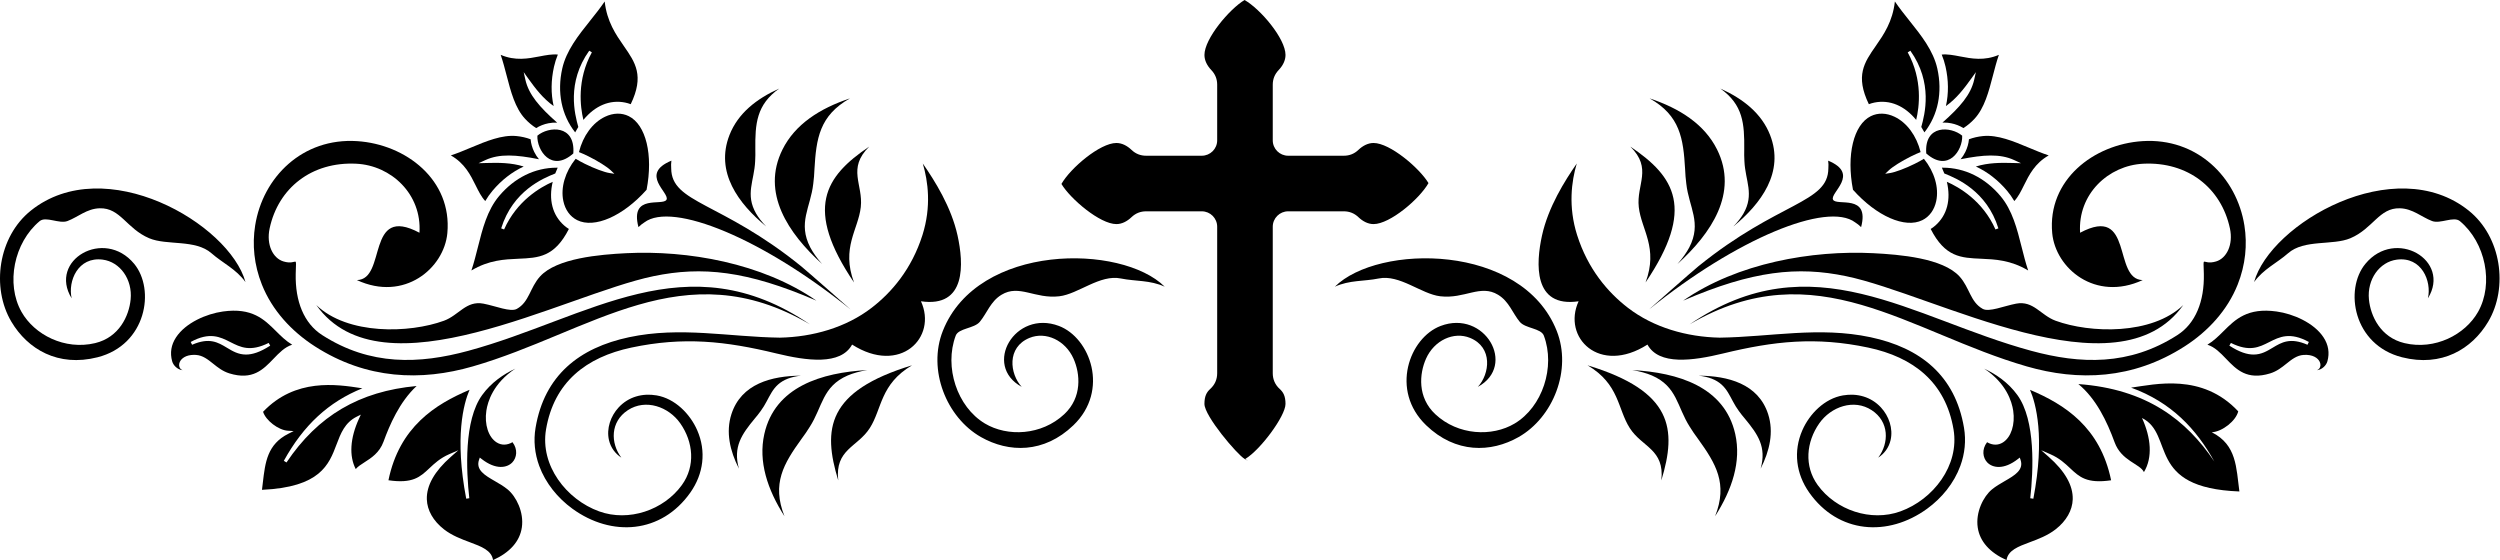
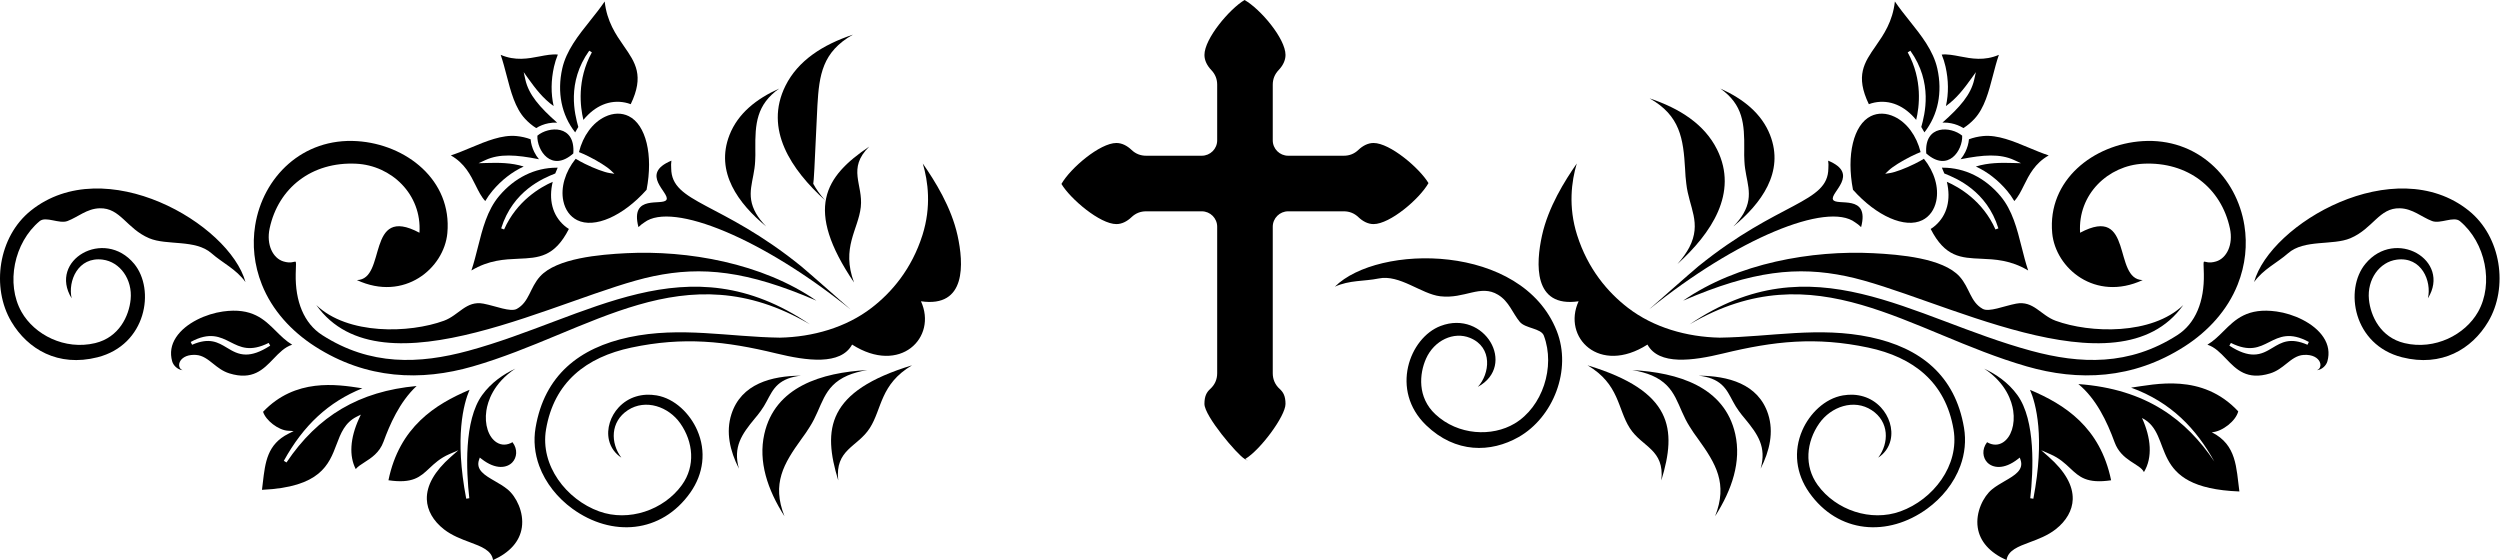
<svg xmlns="http://www.w3.org/2000/svg" version="1.1" id="Layer_1" x="0px" y="0px" width="982px" height="220px" viewBox="0 0 982 220" enable-background="new 0 0 982 220" xml:space="preserve">
  <g>
    <g>
      <path fill-rule="evenodd" clip-rule="evenodd" d="M499.94,33.289c0,7.275,0,14.564,0,21.846c0,3.329,2.721,6.034,6.05,6.034h21.84    c2.225,0,4.138-0.752,5.746-2.289c1.741-1.648,3.786-2.714,5.959-2.714c6.441,0,18.044,9.859,21.574,15.757    c-3.53,6.242-15.133,16.1-21.574,16.1c-2.173,0-4.218-1.072-5.959-2.73c-1.607-1.527-3.521-2.287-5.746-2.287    c-7.273,0-14.56,0-21.84,0c-3.329,0-6.05,2.712-6.05,6.05v57.559c0,2.433,0.932,4.531,2.735,6.178    c1.401,1.263,2.273,2.799,2.273,5.872c0,4.755-9.859,18.039-15.752,21.574c-0.228,0.064,2.637,1.786-0.339,0    c-2.973-1.775-15.752-16.819-15.752-21.574c0-3.073,0.871-4.609,2.263-5.872c1.814-1.646,2.742-3.745,2.742-6.178    c0-19.191,0-38.371,0-57.559c0-3.338-2.717-6.05-6.055-6.05h-21.843c-2.219,0-4.132,0.759-5.744,2.287    c-1.738,1.657-3.777,2.73-5.954,2.73c-6.439,0-18.046-9.859-21.583-15.764c3.537-6.235,15.144-16.093,21.583-16.093    c2.177,0,4.216,1.065,5.954,2.714c1.611,1.537,3.524,2.289,5.744,2.289c7.279,0,14.561,0,21.843,0    c3.338,0,6.055-2.705,6.055-6.034V33.289c0-2.224-0.758-4.138-2.29-5.745c-1.659-1.744-2.715-3.777-2.715-5.954    c0-6.434,9.853-18.053,15.752-21.59c6.233,3.537,16.091,15.156,16.091,21.59c0,2.177-1.063,4.209-2.715,5.954    C500.703,29.151,499.94,31.065,499.94,33.289L499.94,33.289z" />
    </g>
    <g>
      <g>
        <g>
          <path fill-rule="evenodd" clip-rule="evenodd" d="M314.682,104.575c-31.574-25.529-50.958-24.694-51.035-38.462      c-0.076-0.975-0.06-1.975,0.077-3.006c-12.699,5.277-0.578,12.608-1.911,15.314c-1.345,2.694-14.52-2.5-11.028,10.792      c0.737-0.729,1.52-1.351,2.342-1.868c11.012-8.286,46.631,6.486,80.943,34.186C334.069,121.53,316.885,106.36,314.682,104.575z" />
        </g>
        <g>
          <path d="M237.521,0.581c-1.774,2.609-3.787,5.131-5.746,7.584c-4.593,5.752-9.341,11.699-10.922,18.757      c-2.094,9.358-0.294,18.233,5.071,25.072c0.381-0.724,0.793-1.437,1.23-2.125c-1.399-5.01-4.65-17.407,4.292-29.957l1.038,0.652      c-5.951,10.818-4.559,21.461-3.328,26.533c4.582-5.592,10.353-8.012,16.353-6.822c0.778,0.157,1.527,0.375,2.238,0.651      c5.395-11.197,1.817-16.344-2.694-22.837C241.921,13.585,238.401,8.521,237.521,0.581z" />
        </g>
        <g>
          <path fill-rule="evenodd" clip-rule="evenodd" d="M225.197,60.274c0.851-11.479-9.761-10.659-14.11-6.985      C210.8,58.971,216.578,67.913,225.197,60.274L225.197,60.274z" />
        </g>
        <g>
          <path d="M226.116,62.368c-4.139,5.15-5.947,11.312-4.841,16.577c0.73,3.478,2.666,6.153,5.448,7.532      c6.781,3.358,17.974-1.545,27.254-11.937c2.646-13.679-0.228-25.555-7.009-28.916c-2.788-1.382-6.092-1.302-9.305,0.229      c-4.858,2.311-8.662,7.479-10.247,13.887c1.069,0.411,2.39,1.003,3.783,1.697c3.652,1.812,7.237,4.065,8.718,5.48l1.414,1.351      l-1.933-0.301c-2.028-0.315-5.996-1.803-9.65-3.615C228.362,63.665,227.095,62.972,226.116,62.368z" />
        </g>
        <g>
          <path d="M177.096,61.048c5.431,3.071,7.718,7.686,9.754,11.793c1.145,2.308,2.232,4.502,3.761,6.135      c0.881-1.499,1.823-2.837,2.866-4.071c3.491-4.146,7.693-7.403,12.23-9.496c-4.866-1.52-9.742-1.527-14.717-1.383l-3.026,0.087      l2.753-1.26c5.522-2.524,11.98-2.094,20.997-0.301c-0.702-0.816-1.327-1.774-1.867-2.867c-0.787-1.594-1.275-3.307-1.42-4.98      c-1.72-0.645-3.582-1.07-5.542-1.264c-5.697-0.563-11.924,2.034-17.924,4.546C182.377,59.069,179.72,60.181,177.096,61.048z" />
        </g>
        <g>
          <path d="M218.661,65.868c-8.56,0-16.562,3.937-22.635,11.164c-4.659,5.534-6.514,12.914-8.308,20.052      c-0.765,3.042-1.551,6.171-2.553,9.161c6.85-4.11,13.009-4.377,18.487-4.614c7.898-0.343,14.162-0.614,19.804-11.695      c-0.668-0.406-1.296-0.87-1.871-1.383c-4.581-4.051-6.152-10.105-4.481-17.142c-4.779,2.09-14.087,7.427-19.097,18.72      l-1.147-0.431c4.598-14.786,16.519-19.686,21.243-21.56c0.284-0.765,0.603-1.525,0.95-2.269      C218.922,65.868,218.792,65.868,218.661,65.868z" />
        </g>
        <g>
          <path d="M196.669,21.538c0.9,2.612,1.625,5.397,2.329,8.104c1.637,6.297,3.331,12.809,7.246,17.019      c1.323,1.431,2.789,2.657,4.363,3.649c1.403-0.888,3.099-1.554,4.82-1.89c1.195-0.231,2.337-0.313,3.417-0.248      c-6.894-6.091-11.153-10.97-12.484-16.892l-0.662-2.948l1.759,2.457c2.894,4.04,5.852,7.913,10.012,10.869      c-1.103-4.922-1.053-10.12,0.149-15.478c0.363-1.61,0.857-3.169,1.504-4.745c-2.224-0.229-4.636,0.233-7.17,0.72      C207.456,23.023,202.401,23.996,196.669,21.538z" />
        </g>
      </g>
      <g>
        <path d="M164.765,91.423c0.985-15.157-11.096-26.45-24.837-27.116c-17.43-0.847-30.624,9.487-34.02,25.43     c-1.363,6.414,1.306,11.722,5.457,12.962c5.66,1.683,4.957-3.149,4.792,4.921c-0.219,10.72,3.213,19.392,10.408,24.006     c18.899,12.135,38.12,11.408,57.4,6.171c47.294-12.839,85.735-43.318,134.186-10.384c-49.588-29.141-86.163,3.185-132.473,16.523     c-20.191,5.821-41.599,5.193-61.955-7.869c-9.259-5.941-16.842-14.219-20.851-24.29c-3.086-7.737-3.835-15.724-2.649-23.177     c3.014-19.044,18.629-34.546,40.065-33.164c19.152,1.234,37.358,15.258,35.433,36.128c-1.274,13.802-16.916,27.072-35.54,18.449     C152.087,109.807,143.57,80.126,164.765,91.423L164.765,91.423z" />
      </g>
      <g>
        <path fill-rule="evenodd" clip-rule="evenodd" d="M124.24,119.821c25.915,36.471,97.285-4.048,132.459-11.341     c18.983-3.947,36.62-2.224,63.995,9.617c-21.336-14.802-50.673-19.855-74.685-18.644c-10.298,0.521-27.347,1.91-33.903,9.166     c-3.984,4.413-4.192,9.991-9.09,12.706c-2.486,1.376-8.289-1.127-13.111-2.051c-6.811-1.307-9.648,4.562-15.519,6.71     C160.829,130.937,136.565,131.671,124.24,119.821L124.24,119.821z" />
      </g>
      <g>
        <path fill-rule="evenodd" clip-rule="evenodd" d="M244.069,179.768c-4.328-5.755-4.361-14.109,2.538-18.637     c7.011-4.602,16.036-1.363,20.61,5.158c5.124,7.307,6.021,16.781,0.623,24.239c-7.146,9.873-20.913,14.532-32.491,10.343     c-12.883-4.656-23.246-18.037-20.872-32.16c3.136-18.647,15.831-28.422,33.489-32.173c20.584-4.364,37.009-2.549,56.97,2.291     c12,2.91,25.26,4.747,29.772-3.479c18.881,12.05,33.571-2.797,27.045-17.007c17.961,2.63,16.766-14.927,14.385-25.796     c-2.463-11.229-8.95-21.532-13.665-28.315c2.082,6.98,3.405,16.911-0.117,28.06c-4.249,13.445-12.155,22.593-19.968,28.609     c-10.07,7.758-23.126,11.467-36.052,11.731c-20.052-0.278-38.976-4.47-59.24-0.174c-19.545,4.157-33.254,14.966-36.725,35.564     c-0.858,5.076-0.329,10.168,1.443,14.991c2.484,6.762,7.243,12.605,13.04,16.819c15.389,11.178,34.926,9.818,46.329-6.374     c5.169-7.356,6.302-16.186,2.684-24.462c-2.834-6.473-8.767-12.45-15.95-13.683c-5.556-0.948-11.028,0.533-14.915,4.728     c-3.133,3.379-4.851,8.288-3.791,12.854C239.924,175.918,241.694,178.193,244.069,179.768L244.069,179.768z" />
      </g>
      <g>
        <path d="M96.431,110.807c-3.686-5.141-9.001-7.488-13.344-11.316c-6.333-5.573-17.552-2.973-24.486-5.911     c-8.919-3.781-11.286-11.997-19.448-11.767c-5.06,0.139-8.509,3.454-12.667,5.017c-3.229,1.21-8.479-1.995-10.905,0.029     c-10.1,8.408-13.369,24.59-7.137,35.642c5.067,8.976,16.977,15.125,28.912,12.278c9.439-2.251,13.319-10.672,13.957-17.16     c0.773-7.834-4.105-14.74-10.983-15.638c-9.694-1.25-13.736,8.434-12.184,15.199c-9.251-14.985,12.774-27.785,24.549-13.561     c8.36,10.108,4.806,31.868-14.398,36.721c-15.522,3.935-27.417-3.185-33.822-13.965c-7.98-13.426-5.199-33.374,7.661-43.662     C41.168,59.478,90.042,87.759,96.431,110.807L96.431,110.807z" />
      </g>
      <g>
        <path d="M103.334,161.751c1.057,3.392,6.009,7.215,9.742,7.437l2.281,0.135l-2.041,1.026     c-8.326,4.182-9.141,11.189-10.083,19.303c-0.107,0.912-0.213,1.831-0.332,2.754c22.94-1.037,26.304-9.93,29.275-17.786     c1.677-4.433,3.261-8.62,8.005-10.983l1.554-0.775l-0.723,1.58c-3.504,7.651-3.946,14.635-1.281,19.808     c0.815-0.985,2.06-1.78,3.453-2.668c2.619-1.671,5.878-3.75,7.449-8.054c2.366-6.483,6.238-15.605,13.012-21.904     c-22.494,2.075-38.769,11.651-51.11,30.03l-1.046-0.638c7.736-14.025,17.579-23.13,30.844-28.486     c-0.135-0.02-0.272-0.042-0.41-0.064C132.209,150.962,115.99,148.447,103.334,161.751z" />
      </g>
      <g>
        <path d="M76.201,139.387c0.25,0,0.509,0.008,0.778,0.026c2.664,0.181,4.639,1.761,6.731,3.431     c1.853,1.483,3.771,3.014,6.398,3.823c9.112,2.809,13.278-1.528,17.304-5.722c2.269-2.362,4.431-4.614,7.346-5.547     c-2.449-1.459-4.432-3.433-6.361-5.351c-4.602-4.577-9.363-9.308-20.847-7.69c-6.431,0.904-14.616,4.395-18.401,10.155     c-1.924,2.927-2.438,6.086-1.529,9.389c0.46,1.68,2.087,3.169,3.783,3.464c0.091,0.016,0.186,0.029,0.284,0.037     c-0.36-0.152-0.6-0.354-0.741-0.5c-0.664-0.693-0.783-1.753-0.308-2.77C71.276,140.767,73.063,139.387,76.201,139.387z      M96.619,139.269c-3.032,0-5.27-1.346-7.467-2.668c-3.545-2.132-6.89-4.147-13.699-1.177l-0.541-1.1     c7.442-4.068,11.577-1.973,15.575,0.053c3.995,2.022,7.766,3.936,15.046,0.326l0.606,1.065     C102.149,138.355,99.116,139.269,96.619,139.269z" />
      </g>
      <g>
        <path d="M180.048,176.847l-2.932,2.58c-6.431,5.663-9.613,11.279-9.455,16.694c0.125,4.313,2.506,8.498,6.705,11.783     c3.162,2.469,6.882,3.856,10.163,5.078c4.571,1.703,8.562,3.189,9.138,7.017c6.603-2.948,10.507-7.361,11.31-12.799     c0.887-6.006-2.221-12.191-5.595-14.962c-1.522-1.25-3.296-2.274-5.012-3.265c-3.916-2.26-7.614-4.396-6.189-8.434l0.285-0.807     l0.672,0.527c5.667,4.442,10.064,3.51,12.107,1.364c1.726-1.813,2.248-5.06,0.059-7.928c-2.136,1.249-4.333,1.284-6.23,0.083     c-3.219-2.033-4.841-7.039-4.037-12.459c0.525-3.525,2.676-10.77,11.382-16.51c-4.548,2.141-9.422,5.384-13.026,10.367     c-7.216,9.959-6.265,29.669-5.054,40.533l-1.213,0.183c-4.625-24.205-1.008-37.385,1.312-42.773     c-13.54,5.719-27.552,14.596-31.858,35.531c9.571,1.407,12.466-1.316,16.107-4.743c1.969-1.852,4.2-3.95,7.777-5.506     L180.048,176.847z" />
      </g>
      <g>
        <path fill-rule="evenodd" clip-rule="evenodd" d="M296.625,63.297c-0.328,7.702-4.003,13.003,0.397,20.627     c0.927,1.574,2.203,3.244,3.947,5.045c-10.898-8.985-20.139-21.332-14.424-35.939c3.311-8.459,10.542-14.213,19.531-18.243     c-8.979,6.365-9.469,13.886-9.383,23.79C296.727,60.159,296.726,61.723,296.625,63.297L296.625,63.297z" />
      </g>
      <g>
-         <path fill-rule="evenodd" clip-rule="evenodd" d="M319.448,72.182c-1.041,9.295-6.174,15.342-1.159,25.026     c1.06,1.994,2.559,4.15,4.644,6.512c-13.238-12.004-24.07-27.894-15.566-44.999c4.928-9.902,14.653-16.138,26.499-20.082     c-12.02,6.777-13.253,15.834-13.948,27.838C319.83,68.387,319.712,70.289,319.448,72.182L319.448,72.182z" />
+         <path fill-rule="evenodd" clip-rule="evenodd" d="M319.448,72.182c1.06,1.994,2.559,4.15,4.644,6.512c-13.238-12.004-24.07-27.894-15.566-44.999c4.928-9.902,14.653-16.138,26.499-20.082     c-12.02,6.777-13.253,15.834-13.948,27.838C319.83,68.387,319.712,70.289,319.448,72.182L319.448,72.182z" />
      </g>
      <g>
        <path fill-rule="evenodd" clip-rule="evenodd" d="M338.116,81.35c0.997-8.902-5.471-15.1,3.317-23.768     c-17.535,11.797-25.572,24.391-5.979,53.369C330.378,97.257,337.118,90.244,338.116,81.35L338.116,81.35z" />
      </g>
      <g>
        <path fill-rule="evenodd" clip-rule="evenodd" d="M298.813,161.431c3.711-4.99,4.104-10.182,10.728-12.724     c1.382-0.512,3.032-0.913,5.04-1.148c-11.4,0.088-23.449,3.122-27.294,15.175c-2.226,6.983-0.624,14.261,2.961,21.35     c-2.4-8.545,1.125-13.508,6.208-19.665C297.285,163.449,298.077,162.464,298.813,161.431L298.813,161.431z" />
      </g>
      <g>
        <path fill-rule="evenodd" clip-rule="evenodd" d="M318.08,167.65c5.053-7.873,4.878-15.808,14.871-20.157     c2.086-0.882,4.6-1.614,7.71-2.128c-17.846,0.978-36.266,6.48-40.439,25.133c-2.415,10.792,1.209,21.759,7.916,32.281     c-5.069-12.835-0.311-20.646,6.714-30.4C315.989,170.838,317.095,169.283,318.08,167.65L318.08,167.65z" />
      </g>
      <g>
        <path fill-rule="evenodd" clip-rule="evenodd" d="M341.648,168.155c-4.823,7.538-13.751,8.286-12.388,20.546     c-6.185-20.212-4.485-35.049,28.985-45.207C345.665,150.927,346.486,160.625,341.648,168.155L341.648,168.155z" />
      </g>
      <g>
-         <path d="M457.503,112.618c-5.754-2.653-11.535-2.06-17.197-3.226c-8.262-1.71-16.727,6.102-24.208,6.985     c-9.615,1.131-15.748-4.837-22.717-0.589c-4.328,2.623-5.682,7.215-8.522,10.631c-2.209,2.652-8.351,2.467-9.459,5.427     c-4.61,12.311,0.565,27.983,11.452,34.498c8.849,5.296,22.241,4.732,31.197-3.652c7.078-6.634,6.277-15.875,3.627-21.823     c-3.209-7.187-10.867-10.771-17.286-8.144c-9.046,3.718-7.757,14.133-3.061,19.24c-15.461-8.439-2.656-30.466,14.613-23.934     c12.274,4.641,19.96,25.302,5.677,39.025c-11.542,11.102-25.398,10.813-36.299,4.623c-13.587-7.718-21.04-26.419-14.967-41.723     C384.07,95.388,440.535,95.748,457.503,112.618L457.503,112.618z" />
-       </g>
+         </g>
    </g>
    <g>
      <g>
        <g>
          <path fill-rule="evenodd" clip-rule="evenodd" d="M667.147,104.575c31.574-25.529,50.958-24.694,51.035-38.462      c0.076-0.975,0.06-1.975-0.077-3.006c12.699,5.277,0.578,12.608,1.911,15.314c1.345,2.694,14.52-2.5,11.028,10.792      c-0.737-0.729-1.52-1.351-2.342-1.868c-11.012-8.286-46.631,6.486-80.943,34.186C647.761,121.53,664.944,106.36,667.147,104.575      z" />
        </g>
        <g>
          <path d="M754.676,49.869c0.436,0.688,0.849,1.4,1.23,2.125c5.363-6.841,7.165-15.716,5.07-25.072      c-1.581-7.058-6.329-13.005-10.921-18.756c-1.957-2.453-3.972-4.976-5.746-7.585c-0.88,7.94-4.4,13.004-7.53,17.508      c-4.512,6.492-8.09,11.64-2.695,22.837c0.711-0.276,1.46-0.494,2.236-0.651c6.005-1.188,11.771,1.23,16.355,6.822      c1.23-5.072,2.62-15.716-3.328-26.533l1.038-0.652C759.369,32.523,756.041,44.983,754.676,49.869z" />
        </g>
        <g>
          <path fill-rule="evenodd" clip-rule="evenodd" d="M756.632,60.274c-0.851-11.479,9.761-10.659,14.11-6.985      C771.029,58.971,765.252,67.913,756.632,60.274L756.632,60.274z" />
        </g>
        <g>
          <path d="M727.851,74.539c9.281,10.391,20.47,15.303,27.254,11.937c2.783-1.378,4.719-4.052,5.448-7.53      c1.106-5.266-0.701-11.427-4.841-16.578c-0.979,0.605-2.246,1.297-3.633,1.984c-3.652,1.812-7.62,3.3-9.648,3.615l-1.933,0.301      l1.414-1.351c1.483-1.415,5.066-3.669,8.717-5.481c1.395-0.694,2.715-1.285,3.784-1.696c-1.587-6.408-5.391-11.577-10.25-13.887      c-3.211-1.529-6.518-1.61-9.304-0.229C728.08,48.984,725.206,60.861,727.851,74.539z" />
        </g>
        <g>
          <path d="M776.122,65.409c4.538,2.094,8.741,5.351,12.231,9.496c1.043,1.234,1.985,2.572,2.865,4.071      c1.531-1.635,2.618-3.828,3.762-6.136c2.036-4.107,4.323-8.723,9.754-11.792c-2.624-0.867-5.281-1.979-7.864-3.06      c-5.999-2.512-12.207-5.108-17.925-4.546c-1.958,0.194-3.821,0.62-5.541,1.264c-0.146,1.672-0.634,3.385-1.42,4.979      c-0.541,1.093-1.165,2.052-1.867,2.868c9.013-1.793,15.474-2.223,20.997,0.301l2.753,1.26l-3.026-0.087      C785.871,63.883,780.988,63.89,776.122,65.409z" />
        </g>
        <g>
          <path d="M758.373,89.937c5.643,11.082,11.906,11.352,19.804,11.695c5.478,0.237,11.638,0.505,18.487,4.614      c-1.002-2.992-1.789-6.122-2.554-9.165c-1.794-7.137-3.65-14.517-8.307-20.048c-6.072-7.228-14.075-11.165-22.635-11.165      c-0.131,0-0.261,0-0.393,0.002c0.351,0.75,0.67,1.51,0.952,2.269c4.83,1.919,16.665,6.84,21.243,21.56l-1.147,0.431      c-5.01-11.292-14.319-16.629-19.097-18.72c1.671,7.037,0.098,13.09-4.485,17.145C759.669,89.067,759.042,89.529,758.373,89.937z      " />
        </g>
        <g>
          <path d="M763.712,48.151c0.862,0,1.759,0.09,2.69,0.27c1.723,0.336,3.418,1.002,4.822,1.89c1.571-0.991,3.037-2.216,4.361-3.648      c3.917-4.212,5.609-10.722,7.246-17.019c0.704-2.707,1.429-5.494,2.329-8.106c-5.734,2.458-10.786,1.485-15.285,0.618      c-2.534-0.489-4.942-0.953-7.17-0.72c0.648,1.576,1.142,3.135,1.504,4.745c1.202,5.355,1.251,10.554,0.149,15.479      c4.162-2.958,7.119-6.83,10.012-10.871l1.759-2.457l-0.662,2.948c-1.329,5.921-5.589,10.8-12.483,16.892      C763.225,48.159,763.467,48.151,763.712,48.151z" />
        </g>
      </g>
      <g>
        <path d="M817.064,91.423c-0.985-15.157,11.096-26.45,24.836-27.116c17.43-0.847,30.624,9.487,34.02,25.43     c1.363,6.414-1.306,11.722-5.457,12.962c-5.66,1.683-4.957-3.149-4.792,4.921c0.219,10.72-3.213,19.392-10.408,24.006     c-18.899,12.135-38.12,11.408-57.4,6.171c-47.294-12.839-85.735-43.318-134.186-10.384     c49.588-29.141,86.164,3.185,132.473,16.523c20.191,5.821,41.599,5.193,61.955-7.869c9.259-5.941,16.842-14.219,20.851-24.29     c3.086-7.737,3.835-15.724,2.649-23.177c-3.014-19.044-18.629-34.546-40.065-33.164c-19.152,1.234-37.358,15.258-35.433,36.128     c1.274,13.802,16.916,27.072,35.54,18.449C829.742,109.807,838.259,80.126,817.064,91.423L817.064,91.423z" />
      </g>
      <g>
        <path fill-rule="evenodd" clip-rule="evenodd" d="M857.59,119.821c-25.915,36.471-97.285-4.048-132.459-11.341     c-18.983-3.947-36.62-2.224-63.995,9.617c21.336-14.802,50.673-19.855,74.685-18.644c10.298,0.521,27.347,1.91,33.903,9.166     c3.984,4.413,4.192,9.991,9.09,12.706c2.486,1.376,8.289-1.127,13.112-2.051c6.811-1.307,9.648,4.562,15.519,6.71     C821,130.937,845.264,131.671,857.59,119.821L857.59,119.821z" />
      </g>
      <g>
        <path fill-rule="evenodd" clip-rule="evenodd" d="M737.76,179.768c4.328-5.755,4.361-14.109-2.538-18.637     c-7.011-4.602-16.036-1.363-20.61,5.158c-5.124,7.307-6.021,16.781-0.623,24.239c7.146,9.873,20.913,14.532,32.491,10.343     c12.883-4.656,23.246-18.037,20.872-32.16c-3.136-18.647-15.831-28.422-33.489-32.173c-20.584-4.364-37.009-2.549-56.97,2.291     c-12,2.91-25.26,4.747-29.772-3.479c-18.881,12.05-33.571-2.797-27.045-17.007c-17.961,2.63-16.766-14.927-14.385-25.796     c2.463-11.229,8.95-21.532,13.665-28.315c-2.082,6.98-3.405,16.911,0.117,28.06c4.249,13.445,12.155,22.593,19.968,28.609     c10.07,7.758,23.126,11.467,36.052,11.731c20.052-0.278,38.976-4.47,59.24-0.174c19.545,4.157,33.254,14.966,36.725,35.564     c0.858,5.076,0.329,10.168-1.443,14.991c-2.484,6.762-7.243,12.605-13.04,16.819c-15.389,11.178-34.926,9.818-46.329-6.374     c-5.169-7.356-6.302-16.186-2.684-24.462c2.834-6.473,8.767-12.45,15.95-13.683c5.556-0.948,11.028,0.533,14.916,4.728     c3.133,3.379,4.851,8.288,3.791,12.854C741.906,175.918,740.136,178.193,737.76,179.768L737.76,179.768z" />
      </g>
      <g>
        <path d="M885.399,110.807c3.686-5.141,9.001-7.488,13.344-11.316c6.333-5.573,17.552-2.973,24.486-5.911     c8.919-3.781,11.286-11.997,19.448-11.767c5.06,0.139,8.509,3.454,12.667,5.017c3.229,1.21,8.479-1.995,10.905,0.029     c10.1,8.408,13.369,24.59,7.137,35.642c-5.067,8.976-16.977,15.125-28.911,12.278c-9.439-2.251-13.319-10.672-13.957-17.16     c-0.773-7.834,4.105-14.74,10.983-15.638c9.694-1.25,13.736,8.434,12.184,15.199c9.251-14.985-12.774-27.785-24.549-13.561     c-8.36,10.108-4.806,31.868,14.398,36.721c15.522,3.935,27.417-3.185,33.822-13.965c7.98-13.426,5.199-33.374-7.661-43.662     C940.661,59.478,891.787,87.759,885.399,110.807L885.399,110.807z" />
      </g>
      <g>
        <path fill-rule="evenodd" clip-rule="evenodd" d="M816.379,150.858c6.969,5.726,11.24,14.655,14.241,22.879     c2.688,7.364,9.924,8.383,11.518,11.692c3.474-5.713,2.795-13.476-0.763-21.243c12.954,6.454,1.352,27.487,38.258,28.863     c-1.267-9.256-0.984-18.297-10.844-23.25c4.14-0.246,9.488-4.489,10.388-8.22c-14.178-15.18-32.762-10.59-42.085-9.314     c15.799,5.735,25.659,16.263,32.71,29.046C858.823,164.959,843.204,152.817,816.379,150.858L816.379,150.858z" />
      </g>
      <g>
        <path d="M867.072,135.4c2.915,0.932,5.077,3.184,7.345,5.547c4.026,4.191,8.187,8.527,17.304,5.722     c2.627-0.809,4.545-2.341,6.399-3.823c2.091-1.672,4.067-3.25,6.73-3.431c3.635-0.247,5.651,1.244,6.343,2.721     c0.475,1.016,0.356,2.077-0.309,2.77c-0.14,0.146-0.381,0.348-0.742,0.5c0.099-0.008,0.195-0.022,0.286-0.037     c1.696-0.295,3.321-1.783,3.781-3.463c0.908-3.304,0.394-6.464-1.529-9.39c-3.785-5.761-11.968-9.251-18.4-10.155     c-11.491-1.616-16.247,3.113-20.848,7.691C871.503,131.969,869.52,133.941,867.072,135.4z M885.211,139.269     c-2.497,0-5.529-0.912-9.521-3.501l0.607-1.065c7.277,3.61,11.05,1.696,15.046-0.326c3.996-2.027,8.128-4.122,15.574-0.053     l-0.541,1.1c-6.804-2.965-10.153-0.955-13.698,1.177C890.48,137.922,888.242,139.269,885.211,139.269z" />
      </g>
      <g>
        <path d="M793.364,179.733l0.284,0.807c1.424,4.038-2.274,6.174-6.189,8.434c-1.716,0.991-3.49,2.015-5.012,3.265     c-3.374,2.771-6.482,8.957-5.595,14.962c0.803,5.438,4.708,9.851,11.31,12.799c0.575-3.828,4.566-5.314,9.136-7.017     c3.283-1.222,7.002-2.609,10.163-5.078c4.198-3.285,6.58-7.469,6.705-11.783c0.158-5.415-3.024-11.031-9.455-16.694l-2.93-2.579     l3.58,1.556c3.579,1.556,5.809,3.655,7.778,5.507c3.641,3.424,6.537,6.148,16.106,4.741     c-4.306-20.936-18.317-29.812-31.857-35.531c2.32,5.387,5.936,18.569,1.312,42.773l-1.213-0.183     c1.21-10.863,2.162-30.574-5.055-40.533c-3.603-4.982-8.475-8.227-13.023-10.366c8.705,5.739,10.856,12.984,11.38,16.508     c0.805,5.419-0.816,10.426-4.035,12.459c-1.9,1.201-4.092,1.166-6.231-0.083c-2.189,2.868-1.667,6.115,0.059,7.928     c2.045,2.147,6.443,3.079,12.109-1.364L793.364,179.733z" />
      </g>
      <g>
        <path fill-rule="evenodd" clip-rule="evenodd" d="M685.204,63.297c0.328,7.702,4.003,13.003-0.397,20.627     c-0.927,1.574-2.203,3.244-3.947,5.045c10.898-8.985,20.139-21.332,14.424-35.939c-3.311-8.459-10.542-14.213-19.531-18.243     c8.979,6.365,9.469,13.886,9.383,23.79C685.102,60.159,685.103,61.723,685.204,63.297L685.204,63.297z" />
      </g>
      <g>
        <path fill-rule="evenodd" clip-rule="evenodd" d="M662.381,72.182c1.041,9.295,6.174,15.342,1.159,25.026     c-1.06,1.994-2.559,4.15-4.644,6.512c13.238-12.004,24.07-27.894,15.566-44.999c-4.928-9.902-14.653-16.138-26.499-20.082     c12.02,6.777,13.253,15.834,13.948,27.838C661.999,68.387,662.118,70.289,662.381,72.182L662.381,72.182z" />
      </g>
      <g>
-         <path fill-rule="evenodd" clip-rule="evenodd" d="M643.713,81.35c-0.997-8.902,5.471-15.1-3.317-23.768     c17.535,11.797,25.572,24.391,5.979,53.369C651.451,97.257,644.712,90.244,643.713,81.35L643.713,81.35z" />
-       </g>
+         </g>
      <g>
        <path fill-rule="evenodd" clip-rule="evenodd" d="M683.016,161.431c-3.711-4.99-4.104-10.182-10.728-12.724     c-1.382-0.512-3.032-0.913-5.04-1.148c11.4,0.088,23.449,3.122,27.294,15.175c2.226,6.983,0.624,14.261-2.961,21.35     c2.399-8.545-1.125-13.508-6.208-19.665C684.544,163.449,683.753,162.464,683.016,161.431L683.016,161.431z" />
      </g>
      <g>
        <path fill-rule="evenodd" clip-rule="evenodd" d="M663.749,167.65c-5.052-7.873-4.878-15.808-14.871-20.157     c-2.086-0.882-4.6-1.614-7.71-2.128c17.846,0.978,36.266,6.48,40.439,25.133c2.415,10.792-1.209,21.759-7.916,32.281     c5.069-12.835,0.311-20.646-6.714-30.4C665.84,170.838,664.734,169.283,663.749,167.65L663.749,167.65z" />
      </g>
      <g>
        <path fill-rule="evenodd" clip-rule="evenodd" d="M640.181,168.155c4.823,7.538,13.751,8.286,12.388,20.546     c6.185-20.212,4.485-35.049-28.985-45.207C636.164,150.927,635.343,160.625,640.181,168.155L640.181,168.155z" />
      </g>
      <g>
        <path d="M524.326,112.618c5.754-2.653,11.535-2.06,17.196-3.226c8.262-1.71,16.727,6.102,24.208,6.985     c9.615,1.131,15.748-4.837,22.717-0.589c4.328,2.623,5.682,7.215,8.522,10.631c2.209,2.652,8.351,2.467,9.459,5.427     c4.61,12.311-0.565,27.983-11.452,34.498c-8.849,5.296-22.241,4.732-31.197-3.652c-7.078-6.634-6.278-15.875-3.627-21.823     c3.209-7.187,10.867-10.771,17.286-8.144c9.046,3.718,7.757,14.133,3.061,19.24c15.461-8.439,2.656-30.466-14.613-23.934     c-12.274,4.641-19.96,25.302-5.677,39.025c11.542,11.102,25.398,10.813,36.299,4.623c13.587-7.718,21.04-26.419,14.967-41.723     C597.759,95.388,541.294,95.748,524.326,112.618L524.326,112.618z" />
      </g>
    </g>
  </g>
</svg>